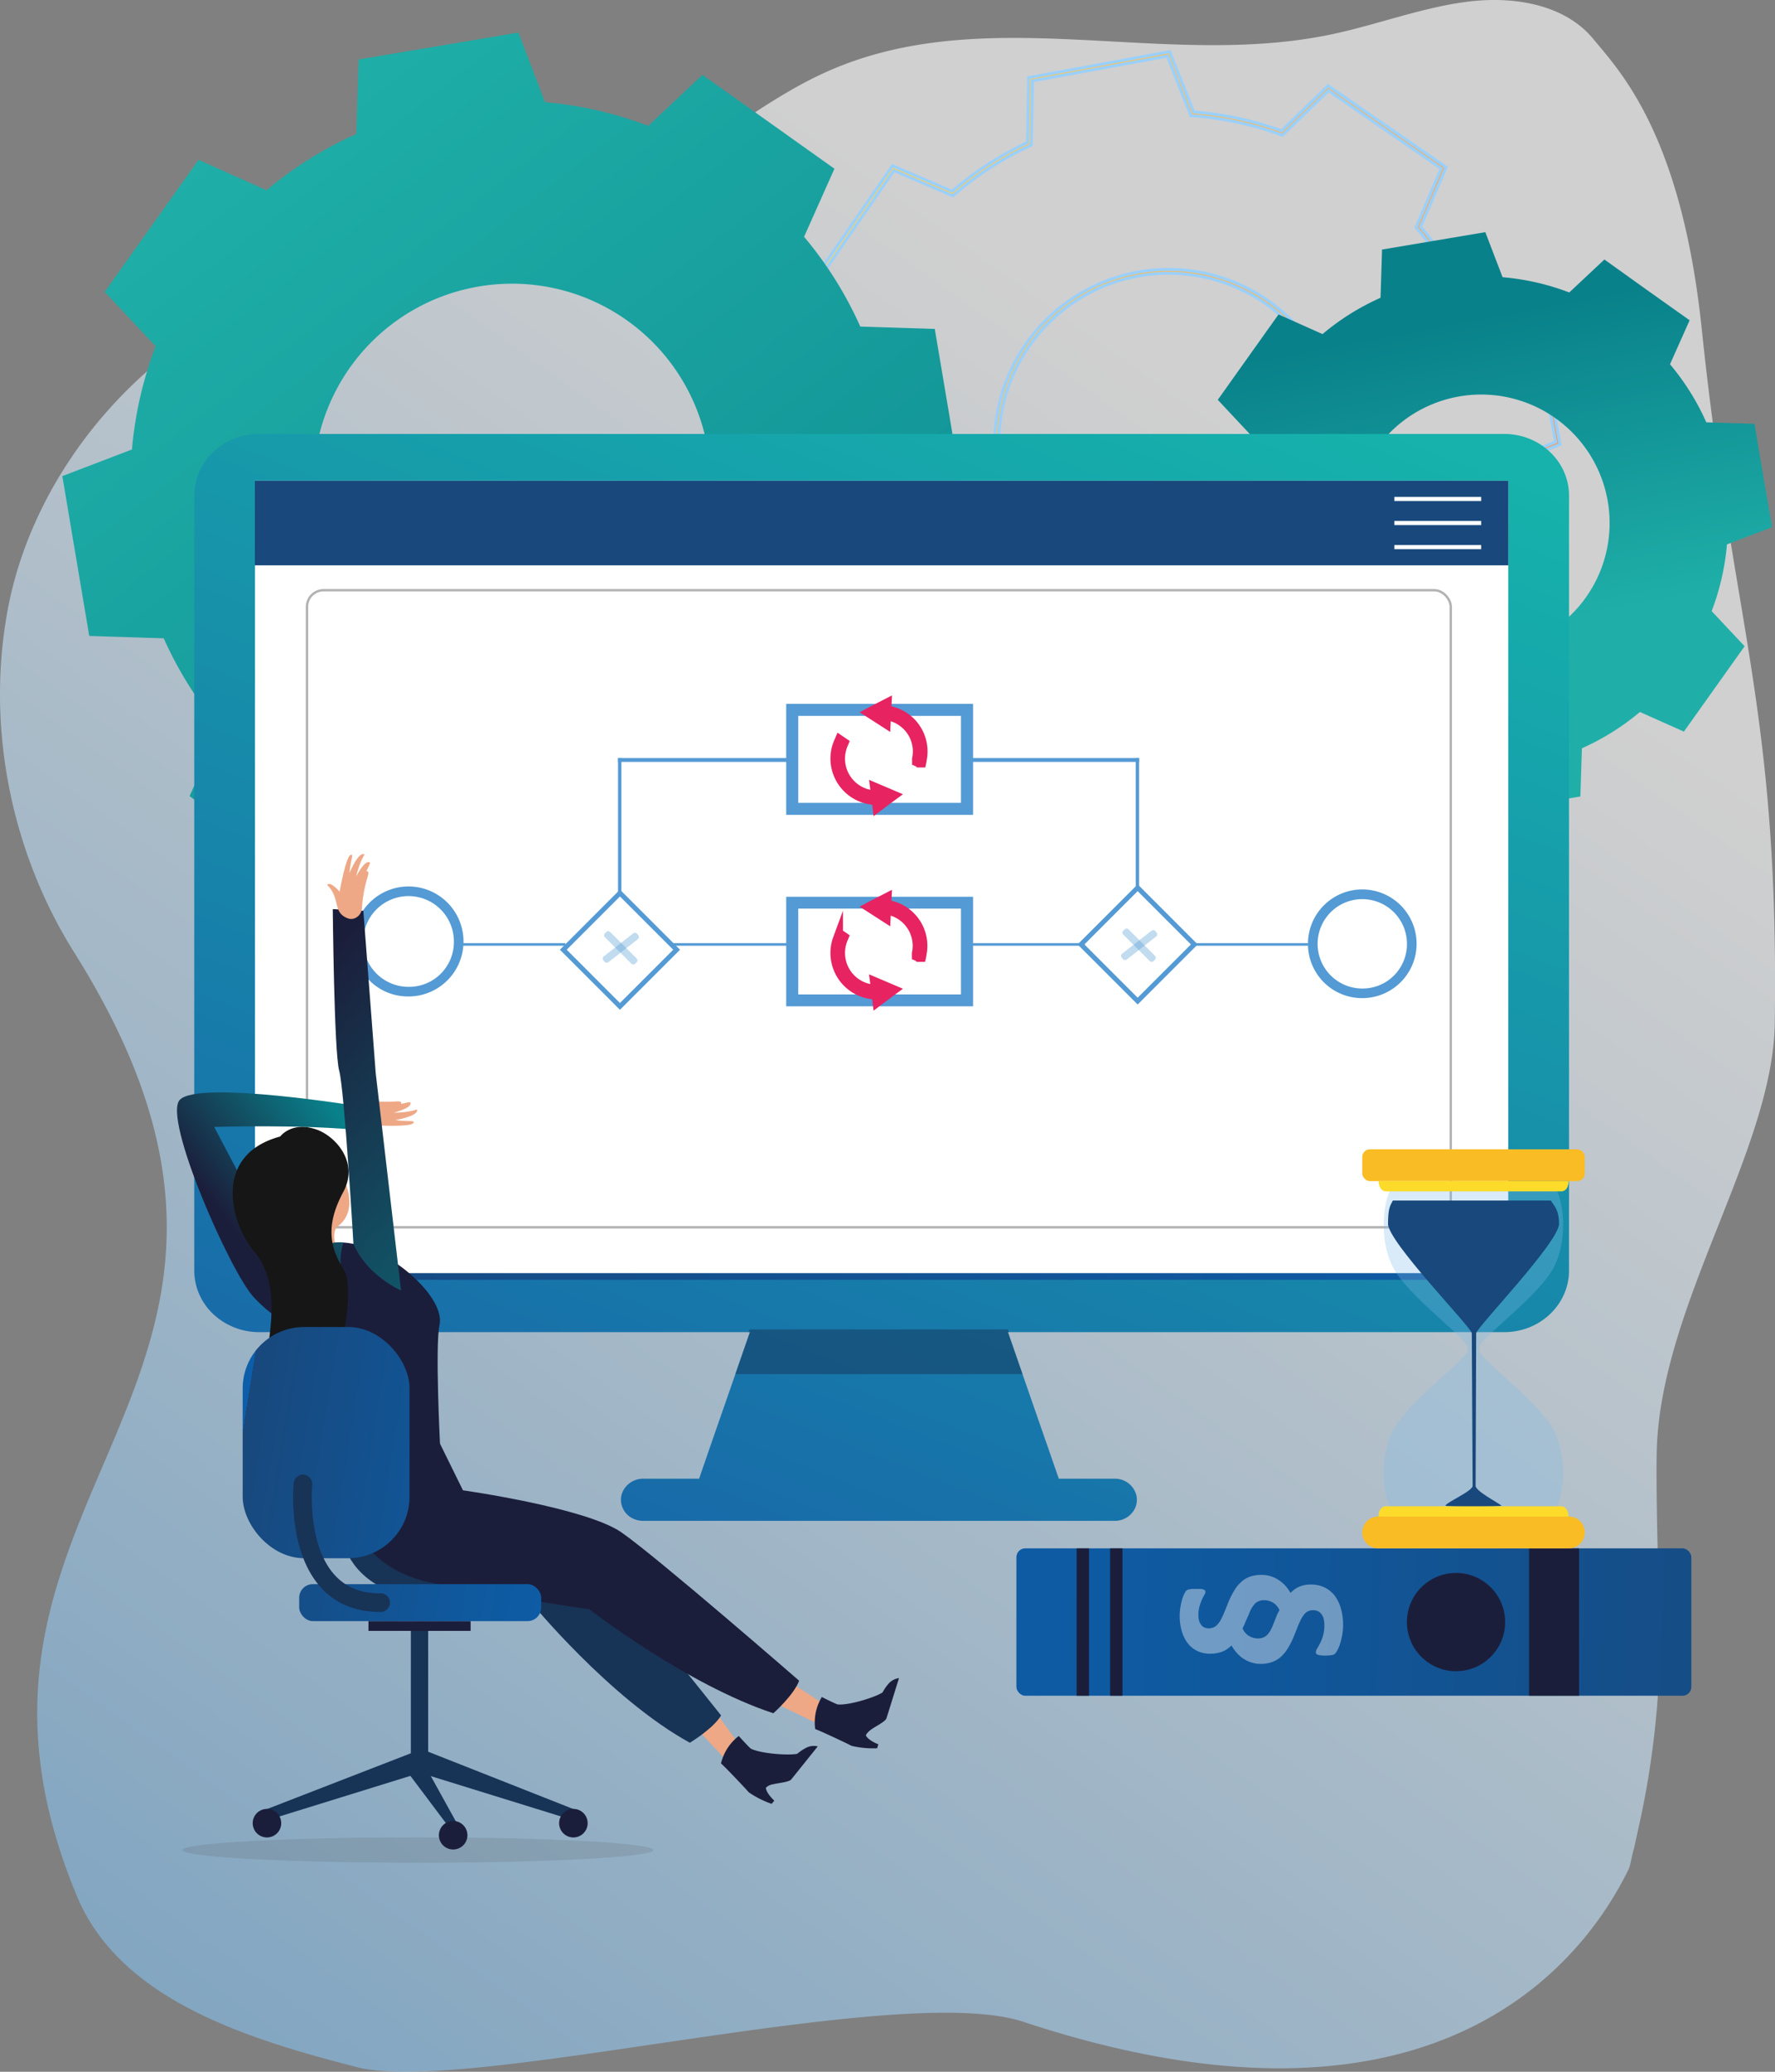
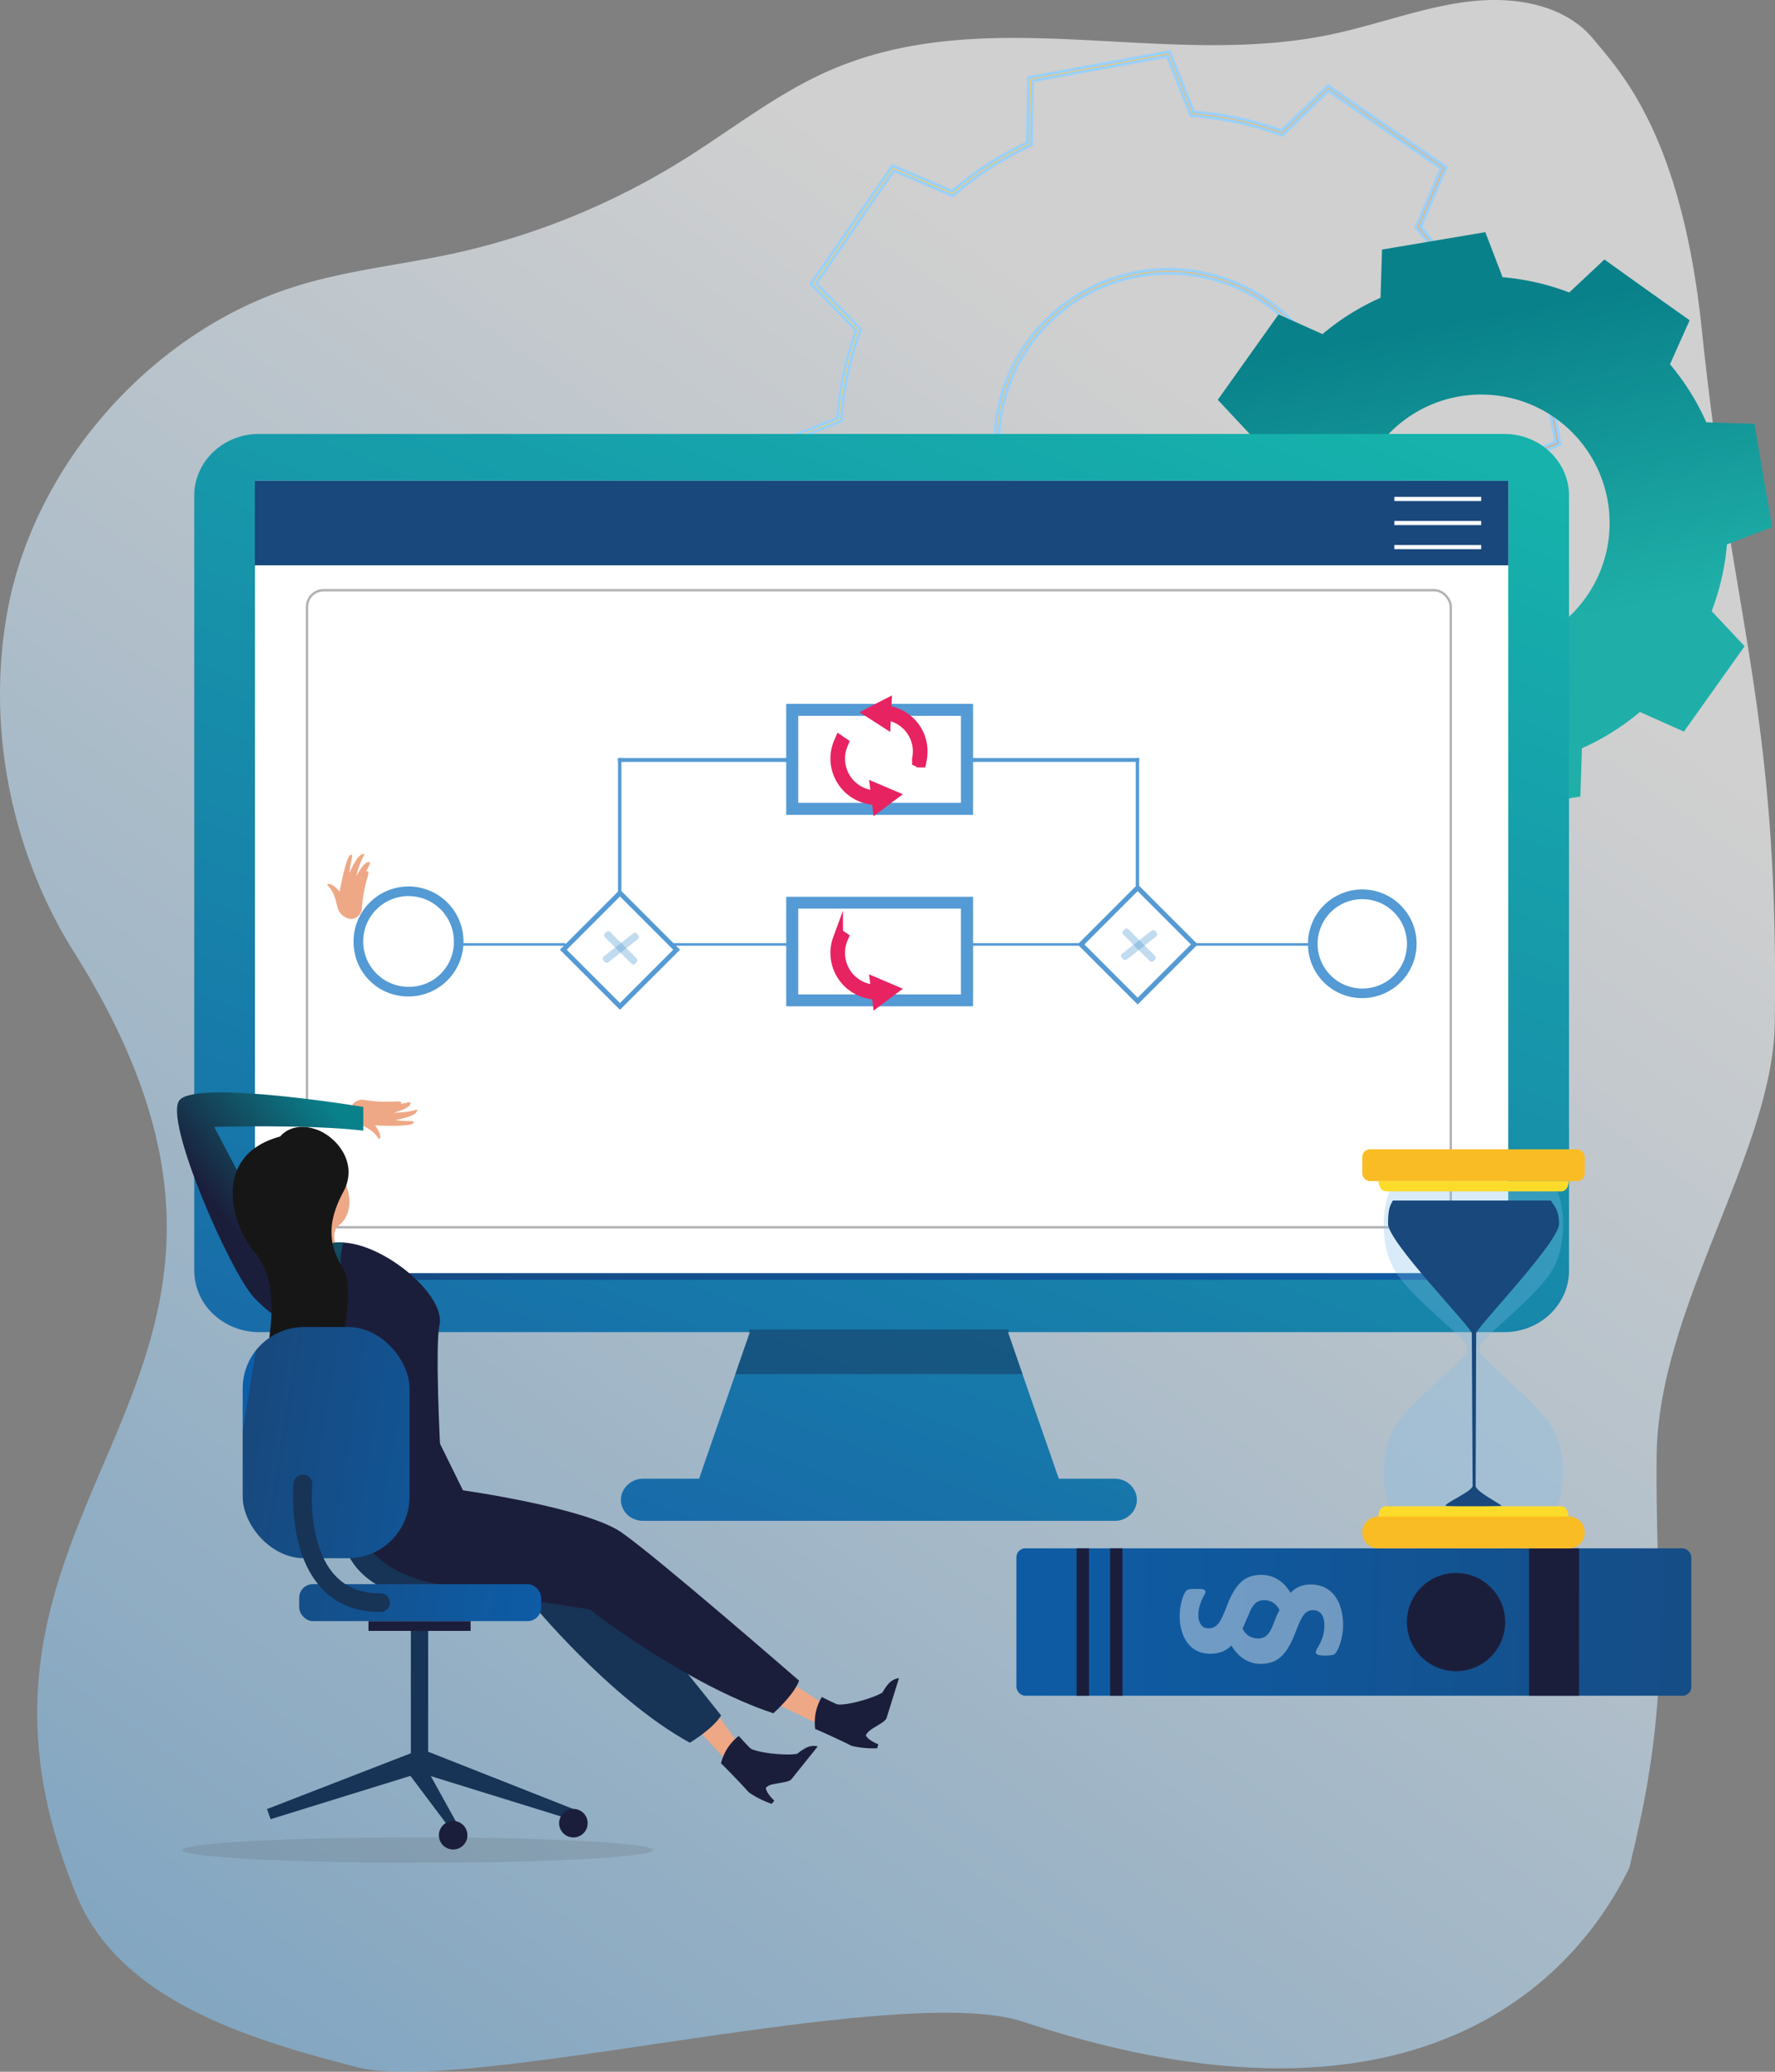
<svg xmlns="http://www.w3.org/2000/svg" xmlns:xlink="http://www.w3.org/1999/xlink" id="Ebene_1" data-name="Ebene 1" viewBox="0 0 600 700">
  <rect x="0" y="0" width="600" height="700" fill="#808080" stroke="none" />
  <defs>
    <style>.cls-1{opacity:0.63;fill:url(#Unbenannter_Verlauf_34);}.cls-2{fill:#50504f;opacity:0.16;}.cls-3{stroke:#9ad0fc;fill:url(#linear-gradient);}.cls-12,.cls-16,.cls-3{stroke-miterlimit:10;}.cls-4{fill:url(#Unbenannter_Verlauf_11);}.cls-5{fill:url(#Unbenannter_Verlauf_11-2);}.cls-6{fill:url(#Unbenannter_Verlauf_26);}.cls-7{fill:url(#Unbenannter_Verlauf_26-2);}.cls-8{fill:url(#Unbenannter_Verlauf_8);}.cls-9{fill:#163356;opacity:0.49;}.cls-10{fill:none;}.cls-11,.cls-12{fill:#fff;}.cls-12{stroke:#3f3f3f;stroke-width:0.8px;}.cls-12,.cls-27{opacity:0.4;}.cls-13{fill:#18487c;}.cls-14{fill:#549ad4;}.cls-15{opacity:0.36;isolation:isolate;}.cls-16{fill:#e72362;stroke:#e72362;stroke-width:3.39px;}.cls-17{fill:#eea886;}.cls-18{fill:url(#Unbenannter_Verlauf_7);}.cls-19{fill:#1b1e3b;}.cls-20{fill:#173356;}.cls-21{fill:url(#Unbenannter_Verlauf_7-2);}.cls-22{fill:url(#Unbenannter_Verlauf_7-3);}.cls-23{fill:#161617;}.cls-24{fill:url(#Unbenannter_Verlauf_38);}.cls-25{fill:url(#Unbenannter_Verlauf_38-2);}.cls-26{fill:url(#Unbenannter_Verlauf_38-3);}.cls-28{fill:#81bce8;opacity:0.3;}.cls-29{fill:#fabc24;}.cls-30{fill:#fcdb2b;}</style>
    <linearGradient id="Unbenannter_Verlauf_34" x1="448.77" y1="167.58" x2="66.76" y2="704.21" gradientUnits="userSpaceOnUse">
      <stop offset="0" stop-color="#fff" />
      <stop offset="1" stop-color="#82bbe7" />
    </linearGradient>
    <linearGradient id="linear-gradient" x1="521.02" y1="185.44" x2="269.03" y2="114.14" gradientUnits="userSpaceOnUse">
      <stop offset="0" stop-color="#f59d5a" />
      <stop offset="1" stop-color="#ffd257" />
    </linearGradient>
    <linearGradient id="Unbenannter_Verlauf_11" x1="487.94" y1="109.16" x2="508.37" y2="217.42" gradientUnits="userSpaceOnUse">
      <stop offset="0" stop-color="#09818a" />
      <stop offset="0.97" stop-color="#1fafa8" />
    </linearGradient>
    <linearGradient id="Unbenannter_Verlauf_11-2" x1="353.77" y1="395.66" x2="70.04" y2="30.34" xlink:href="#Unbenannter_Verlauf_11" />
    <linearGradient id="Unbenannter_Verlauf_26" x1="448.14" y1="124.15" x2="256.22" y2="610.26" gradientUnits="userSpaceOnUse">
      <stop offset="0.02" stop-color="#16b2ab" />
      <stop offset="1" stop-color="#185ea9" />
    </linearGradient>
    <linearGradient id="Unbenannter_Verlauf_26-2" x1="377.77" y1="96.36" x2="185.85" y2="582.48" xlink:href="#Unbenannter_Verlauf_26" />
    <linearGradient id="Unbenannter_Verlauf_8" x1="117.51" y1="489.21" x2="385.94" y2="205.39" gradientUnits="userSpaceOnUse">
      <stop offset="0" stop-color="#0c5eaa" />
      <stop offset="0" stop-color="#17477d" />
      <stop offset="0.06" stop-color="#164980" />
      <stop offset="0.66" stop-color="#0f589f" />
      <stop offset="1" stop-color="#0c5eaa" />
    </linearGradient>
    <linearGradient id="Unbenannter_Verlauf_7" x1="116.81" y1="379.53" x2="74.81" y2="412.5" gradientUnits="userSpaceOnUse">
      <stop offset="0" stop-color="#09818b" />
      <stop offset="0.97" stop-color="#1b1e3b" />
    </linearGradient>
    <linearGradient id="Unbenannter_Verlauf_7-2" x1="219.42" y1="454.32" x2="90.05" y2="337.63" xlink:href="#Unbenannter_Verlauf_7" />
    <linearGradient id="Unbenannter_Verlauf_7-3" x1="138.02" y1="406.58" x2="96.02" y2="439.56" xlink:href="#Unbenannter_Verlauf_7" />
    <linearGradient id="Unbenannter_Verlauf_38" x1="-6437.94" y1="530.35" x2="-6566.07" y2="551.07" gradientTransform="matrix(-1, 0, 0, 1, -6364.81, 0)" gradientUnits="userSpaceOnUse">
      <stop offset="0" stop-color="#0c5eaa" />
      <stop offset="0" stop-color="#18487c" />
      <stop offset="0.07" stop-color="#174a80" />
      <stop offset="0.67" stop-color="#0f599f" />
      <stop offset="1" stop-color="#0c5eaa" />
    </linearGradient>
    <linearGradient id="Unbenannter_Verlauf_38-2" x1="-6446.99" y1="482.89" x2="-6570.25" y2="502.82" xlink:href="#Unbenannter_Verlauf_38" />
    <linearGradient id="Unbenannter_Verlauf_38-3" x1="-6890.34" y1="1534.51" x2="-6532.46" y2="1545.57" gradientTransform="translate(7166.85 -992.05)" xlink:href="#Unbenannter_Verlauf_38" />
  </defs>
  <path class="cls-1" d="M450.26,11.57C393.39,23.6,333.47.18,279.58,24.19c-17.12,7.62-32.19,19.54-48.19,29.55a246.15,246.15,0,0,1-78,31.9c-17.83,3.87-36,5.66-53.51,11.13C51.29,111.94,11.25,157.25,2.4,207.13c-7.13,40.19,2,81.78,22.67,114.66C117.91,469.44-31,503.9,26,640.64c14.62,35.11,57.41,48.22,94.73,57.82s182.93-29.29,225.14-15.35c140.19,46.31,190.07-21.5,204.74-51.73.52-1.08,1.25-5.64,1.71-6.75l1.73-7.86a298.19,298.19,0,0,0,6.84-76.56c-.85-20.76-1.1-43.83-.83-51.2,1.83-48.89,39.26-100.65,39.86-143.28,1.5-106.19-14.27-134.64-24.66-234.37-6.88-66.08-27.76-87.34-36.7-98.21C529,1.56,512-1.36,496.45.53S465.73,8.3,450.26,11.57Z" />
  <ellipse class="cls-2" cx="141.24" cy="625.09" rx="79.6" ry="4.3" />
  <path class="cls-3" d="M394.68,282.1l-8.14-20.37a111.61,111.61,0,0,1-29.67-6.35l-15.76,15.24-39.88-27.51L309.87,223a111.88,111.88,0,0,1-16.48-25.48l-21.93-.38-8.75-47.65,20.37-8.14a111.61,111.61,0,0,1,6.35-29.67L274.19,95.87,301.7,56l20.15,8.64a111.5,111.5,0,0,1,25.48-16.47l.38-21.93,47.65-8.75,8.14,20.37a111.75,111.75,0,0,1,29.68,6.34L448.94,29l39.88,27.51-8.64,20.14a111.78,111.78,0,0,1,16.47,25.49l21.93.38,8.75,47.65L507,158.27a111.6,111.6,0,0,1-6.34,29.67l15.23,15.76-27.51,39.88-20.14-8.64a112.16,112.16,0,0,1-25.49,16.48l-.38,21.93Zm-38.13-28.2.38.13A110,110,0,0,0,387,260.47l.4,0,8.05,20.14,45.58-8.37.37-21.68.36-.17a110.74,110.74,0,0,0,25.86-16.71l.3-.27L487.88,242l26.31-38.15-15.06-15.58.14-.38a110.42,110.42,0,0,0,6.44-30.11l0-.4,20.14-8.05-8.37-45.58-21.69-.36-.17-.37a110.42,110.42,0,0,0-16.71-25.86l-.26-.3,8.54-19.92L449.07,30.62,433.49,45.68l-.38-.14A110.8,110.8,0,0,0,403,39.1l-.41,0-8-20.15L349,27.3,348.61,49l-.37.17a110.15,110.15,0,0,0-25.85,16.71l-.31.26-19.92-8.54L275.85,95.74l15.06,15.58-.13.38a110.06,110.06,0,0,0-6.44,30.1l0,.41-20.14,8,8.37,45.58,21.68.37.17.37a110.47,110.47,0,0,0,16.71,25.85l.27.31-8.55,19.92L341,269Zm38.39-45.38a58.74,58.74,0,1,1,48.44-25.38A58.4,58.4,0,0,1,394.94,208.52ZM362.4,197.09a57.46,57.46,0,1,0-14.68-79.93A57.52,57.52,0,0,0,362.4,197.09Z" />
  <path class="cls-4" d="M578.59,206.49a83.27,83.27,0,0,0,5.17-22.55L599,178.12,596,160.66l-2.94-17.46-16.28-.51a82.73,82.73,0,0,0-12.27-19.61l6.63-14.87L556.75,98,542.33,87.68,530.46,98.82a82.88,82.88,0,0,0-22.55-5.16l-5.83-15.22-17.45,2.94-17.46,2.94-.51,16.29a82.1,82.1,0,0,0-19.61,12.27l-14.87-6.64-10.27,14.42-10.26,14.43L422.79,147a83.29,83.29,0,0,0-5.17,22.54l-15.22,5.83,3,17.45,2.94,17.46,16.28.52a82.85,82.85,0,0,0,12.28,19.61l-6.64,14.87,14.42,10.26,14.42,10.26,11.88-11.14a82.74,82.74,0,0,0,22.54,5.17L499.3,275l17.45-2.94,17.46-2.95.52-16.28a83.13,83.13,0,0,0,19.61-12.27l14.86,6.63,10.27-14.42,10.26-14.42Zm-103.07,5.6a43.41,43.41,0,1,1,60.53-10.2A43.4,43.4,0,0,1,475.52,212.09Z" />
-   <path class="cls-5" d="M293.54,209a127.93,127.93,0,0,0,8-34.87l23.54-9-4.55-27-4.55-27-25.18-.79a128.47,128.47,0,0,0-19-30.33l10.26-23-22.3-15.87L237.46,25.3,219.1,42.53a127.93,127.93,0,0,0-34.87-8l-9-23.53-27,4.55-27,4.54-.8,25.19a128,128,0,0,0-30.33,19L67.12,54,51.25,76.31,35.38,98.61,52.61,117a127.93,127.93,0,0,0-8,34.87l-23.54,9,4.55,27,4.55,27,25.18.8a128.41,128.41,0,0,0,19,30.32L64.08,269l22.3,15.88,22.3,15.87L127,283.47a128.84,128.84,0,0,0,34.87,8l9,23.53,27-4.54,27-4.55.8-25.19a128,128,0,0,0,30.32-19L279,272l15.87-22.31,15.87-22.3Zm-159.38,8.66a67.12,67.12,0,1,1,93.6-15.77A67.12,67.12,0,0,1,134.16,217.69Z" />
  <path class="cls-6" d="M384.3,506.74a6.85,6.85,0,0,1-.92,3.41,7.54,7.54,0,0,1-6.58,3.71H217.37a7.73,7.73,0,0,1-3.05-.62,7.12,7.12,0,0,1-4.44-6.5,6.72,6.72,0,0,1,1-3.48,7.57,7.57,0,0,1,5.59-3.58,7.14,7.14,0,0,1,.93-.06h18.92L240,488.94l1.92-5.53,6.65-19.12,1.33-3.87h0l3.42-9.84h0l.16-.48.32-.91,5.83-16.78.35-1,.65-1.87.29-.84h72.36l.29.84.65,1.87.35,1,5.83,16.78.32.91,4.92,14.19,1.8,5.2,5.85,16.84.8,2.29,3.82,11H376.8a7.44,7.44,0,0,1,7.33,5.63,6,6,0,0,1,.14.95A4.89,4.89,0,0,1,384.3,506.74Z" />
  <path class="cls-7" d="M508.47,146.62H87.16c-11.9.21-21.5,9.47-21.5,20.82V429.28a20.32,20.32,0,0,0,7.42,15.6,21.05,21.05,0,0,0,4,2.65c.54.29,1.1.55,1.67.79a22.66,22.66,0,0,0,8.87,1.78H508.47c12.12,0,21.9-9.34,21.9-20.82V167.44C530.37,156,520.59,146.62,508.47,146.62Zm-4.75,274.47a8.7,8.7,0,0,1-8.92,8.45H100.89a8.65,8.65,0,0,1-8.53-8.44V175.63a8.68,8.68,0,0,1,8.89-8.45H494.8a8.7,8.7,0,0,1,8.92,8.45Z" />
  <rect class="cls-8" x="86.81" y="164.31" width="422.41" height="268.11" />
  <polygon class="cls-9" points="345.64 464.29 248.56 464.29 249.9 460.42 249.9 460.42 253.32 450.58 253.32 450.58 253.48 450.1 253.05 450.1 253.1 449.96 253.1 449.96 253.38 449.19 340.77 449.19 341.09 450.1 340.72 450.1 345.64 464.29" />
  <rect class="cls-10" x="100.88" y="169.04" width="392.42" height="262.36" />
  <rect class="cls-11" x="86.19" y="162.44" width="423.64" height="267.72" />
  <rect class="cls-12" x="103.77" y="199.42" width="386.63" height="215.25" rx="5.61" />
  <rect class="cls-13" x="86.16" y="162.44" width="423.7" height="28.57" />
  <rect class="cls-11" x="471.32" y="167.89" width="29.37" height="1.4" />
  <rect class="cls-11" x="471.32" y="176.02" width="29.37" height="1.4" />
  <rect class="cls-11" x="471.32" y="184.16" width="29.37" height="1.4" />
  <g id="Rechteck_13316" data-name="Rechteck 13316">
    <rect class="cls-14" x="326.24" y="256.13" width="58.81" height="1.3" />
  </g>
  <g id="Rechteck_13318" data-name="Rechteck 13318">
    <rect class="cls-14" x="208.92" y="256.13" width="57.79" height="1.3" />
  </g>
  <path class="cls-14" d="M442.13,319.1a18.36,18.36,0,1,1,18.36,18.14A18.28,18.28,0,0,1,442.13,319.1Zm33.46,0A15.1,15.1,0,1,0,460.49,334,15,15,0,0,0,475.59,319.1Z" />
  <path class="cls-14" d="M119.52,318.55a18.58,18.58,0,1,1,18.58,18.13A18.38,18.38,0,0,1,119.52,318.55Zm33.9,0a15.33,15.33,0,1,0-15.32,14.88A15.13,15.13,0,0,0,153.42,318.55Z" />
  <g id="Rechteck_13291" data-name="Rechteck 13291">
    <rect class="cls-14" x="383.91" y="256.13" width="1.14" height="43.31" />
  </g>
  <g id="Rechteck_13295" data-name="Rechteck 13295">
    <rect class="cls-14" x="327.54" y="318.67" width="39.11" height="0.87" />
  </g>
  <g id="Rechteck_13317" data-name="Rechteck 13317">
    <rect class="cls-14" x="227.17" y="318.67" width="39.54" height="0.87" />
  </g>
  <g id="Rechteck_13320" data-name="Rechteck 13320">
    <rect class="cls-14" x="155.04" y="318.67" width="36.06" height="0.87" />
  </g>
  <g id="Rechteck_13319" data-name="Rechteck 13319">
    <rect class="cls-14" x="208.91" y="256.14" width="1.14" height="46.75" />
  </g>
  <g id="Rechteck_13298" data-name="Rechteck 13298">
    <rect class="cls-14" x="403.15" y="318.67" width="39.11" height="0.87" />
  </g>
  <path class="cls-14" d="M265.76,340V303h63.16V340Zm4.07-33v29h55V307Z" />
  <path class="cls-14" d="M265.76,275.33V237.81h63.16v37.52Zm4.07-33.46v29.39h55V241.87Z" />
  <path class="cls-14" d="M364.26,319.1l20.3-20.3,20.3,20.3-20.3,20.3Zm20.3-18-18,18,18,18,18-18Z" />
  <g id="Gruppe_1095" data-name="Gruppe 1095">
    <g id="Rechteck_13296" data-name="Rechteck 13296" class="cls-15">
      <rect class="cls-14" x="377.81" y="318.12" width="14.48" height="2.5" rx="0.87" transform="translate(-115 304.9) rotate(-38.02)" />
    </g>
    <g id="Rechteck_13297" data-name="Rechteck 13297" class="cls-15">
      <rect class="cls-14" x="383.8" y="312.12" width="2.5" height="14.48" rx="0.87" transform="translate(-113.04 365.81) rotate(-45)" />
    </g>
  </g>
  <path class="cls-14" d="M189.26,320.89l20.3-20.31,20.31,20.31-20.31,20.3Zm20.3-18-18,18,18,18,18-18Z" />
  <g id="Gruppe_1095-2" data-name="Gruppe 1095-2">
    <g id="Rechteck_13296-2" data-name="Rechteck 13296-2" class="cls-15">
      <rect class="cls-14" x="202.6" y="319.01" width="14.48" height="2.5" rx="0.87" transform="translate(-152.72 197.18) rotate(-38.02)" />
    </g>
    <g id="Rechteck_13297-2" data-name="Rechteck 13297-2" class="cls-15">
      <rect class="cls-14" x="208.59" y="313.01" width="2.5" height="14.48" rx="0.87" transform="translate(-164.99 242.18) rotate(-45)" />
    </g>
  </g>
  <path class="cls-16" d="M301,240.32a11,11,0,0,0-1.43-.26l.11-2.25-4.63,2.38-1.12.6,5.44,3.5.13-2.69c.4.06.8.13,1.2.23A12.4,12.4,0,0,1,310,256.46a2,2,0,0,1,0,.24l0,.57.38.16.14.07.12.11h.76l.13-.61a1.16,1.16,0,0,0,0-.18,13.51,13.51,0,0,0,.31-2.91A13.91,13.91,0,0,0,301,240.32Z" />
  <path class="cls-16" d="M296.15,268.77a12.43,12.43,0,0,1-11.21-17.3l.2-.48-1.29-.88-.3.7c-.11.24-.21.5-.3.75a13.69,13.69,0,0,0-.84,5,14,14,0,0,0,13.92,13.71l.29,2.37,4.14-3.11,1.06-.78-6-2.55Z" />
-   <path class="cls-16" d="M301,306a12.92,12.92,0,0,0-1.43-.26l.11-2.25-4.63,2.38-1.12.6,5.44,3.5.13-2.68c.4.05.8.13,1.2.22a12.4,12.4,0,0,1,9.51,12.09,12.26,12.26,0,0,1-.27,2.54,1.84,1.84,0,0,1,0,.25l0,.57.38.16.14.06.12.12h.76l.13-.61a1.49,1.49,0,0,0,0-.18,13.51,13.51,0,0,0,.31-2.91A13.92,13.92,0,0,0,301,306Z" />
  <path class="cls-16" d="M296.15,334.41a12.43,12.43,0,0,1-11.21-17.3l.2-.47-1.29-.89-.3.7c-.11.25-.21.5-.3.76a13.64,13.64,0,0,0-.84,5A14,14,0,0,0,296.33,336l.29,2.36,4.14-3.11,1.06-.78-6-2.55Z" />
  <path class="cls-17" d="M139.7,379.47c-.82,1.15-8.86.93-11.83.82l-1.08-.05c3,4.27,1.26,4.61,1.26,4.61-3.35-5.47-8.51-3.77-9.38-9.14a3.37,3.37,0,0,1,.59-2.61,4,4,0,0,1,4-1.44,45.84,45.84,0,0,0,10.47.5c2.67-.21,1.79.83,1.79.83l.71-.14c1.75-.36,3-.89,2.42.39-.64,1.46-5.58,2.72-5.58,2.72,7.49-.1,8.31-1.89,7.87-.52-.6,1.88-7.06,2.94-7.25,3C138.15,379.12,140.52,378.35,139.7,379.47Z" />
  <path class="cls-18" d="M94.66,423.07,72.4,380.76s31.05-.95,50.4,1.24v-8s-55.48-9.18-62-2.42c-5.94,6.15,17.14,58.47,25.06,66.83s11.77,8.13,11.77,8.13Z" />
  <path class="cls-17" d="M83.56,393.49s12.26-16.21,23.12-7.21,15.64,22.92,6.88,28.49C102.77,421.65,75.52,408.24,83.56,393.49Z" />
  <path class="cls-17" d="M114.87,413.43s-4.5,2.74.32,11.18l-14.06,8.9c3-13-3.49-18.19-3.49-18.19C99.58,415.29,102.73,410.86,114.87,413.43Z" />
  <polygon class="cls-17" points="239.64 575.25 251.45 591.71 247.73 597.16 231.88 580.18 239.64 575.25" />
  <path class="cls-19" d="M272.54,590.52a15.79,15.79,0,0,0-3.05,2.05l-.05,0c-2.76.6-12,0-15.58-1.71-.43-.21-4.14-4.31-4.14-4.31a16.58,16.58,0,0,0-6,9.26c1.39,1.21,8.49,8.69,8.9,9.23a4.46,4.46,0,0,0,.69.68,32.27,32.27,0,0,0,7.54,3.76l.89-1.1c-.81-.69-2.79-2.84-2.85-4.33a4.2,4.2,0,0,1,2.4-1.18c2-.48,5.44-.72,6.2-1.67l8.93-11.13A5.62,5.62,0,0,0,272.54,590.52Z" />
  <path class="cls-20" d="M117.19,497.43s-10.81,27.23,11.93,39c12.8,6.61,50.07,4.6,50.07,4.6s26.87,32.93,54,47.8c0,0,7.95-4.79,10.56-9.23,0,0-39.6-49.81-49.92-60.22s-45.12-15.81-45.12-15.81L143.81,484Z" />
  <polygon class="cls-17" points="264.25 566.51 281.24 577.55 279.75 583.99 258.81 573.93 264.25 566.51" />
  <path class="cls-19" d="M300.45,568.77a15.24,15.24,0,0,0-2.09,3l0,.05c-2.35,1.56-11.16,4.41-15.14,4.07-.47,0-5.42-2.51-5.42-2.51a16.66,16.66,0,0,0-2.24,10.82c1.74.62,11.07,5,11.65,5.36a4.4,4.4,0,0,0,.89.38,31.57,31.57,0,0,0,8.39.76l.42-1.35c-1-.34-3.62-1.63-4.22-3,0,0,.21-.85,1.81-2s4.8-2.66,5.16-3.81L303.89,567A5.7,5.7,0,0,0,300.45,568.77Z" />
  <path class="cls-19" d="M116.14,499.29s-1.67,29.77,31.07,35.77,52,8.67,52,8.67,32.8,25.47,62.21,35.14c0,0,6.94-6.15,8.7-11,0,0-48-41.76-60.06-50.12s-53.57-14.21-53.57-14.21L146.87,484Z" />
  <path class="cls-19" d="M116.24,500.41s19.07,2.65,32.49-12.61c0,0-1.68-33.15-.16-40.15,2.41-11.07-24-32.07-38.3-27.12s-19.71,10.3-17,22S114.71,478.88,116.24,500.41Z" />
-   <path class="cls-21" d="M119.47,420.28c4.65,10.87,16.08,15.71,16.08,15.71L127,362.56l-4.18-54.83-10.33-.56s.44,48.36,2.15,54.52C116.44,368.2,119.47,420.28,119.47,420.28Z" />
  <path class="cls-17" d="M118.47,288.88c-1.29.54-2.91,8.42-3.47,11.34-.12.65-.19,1.06-.19,1.06-3.48-3.91-4.21-2.27-4.21-2.27,4.57,4.5,1.74,9.14,6.77,11.2a3.32,3.32,0,0,0,2.68,0,4,4,0,0,0,2.31-3.54,45.48,45.48,0,0,1,1.88-10.31c.81-2.56-.41-1.94-.41-1.94l.3-.66c.75-1.63,1.55-2.71.17-2.44-1.56.29-3.91,4.82-3.91,4.82,1.79-7.28,3.72-7.68,2.29-7.56-2,.16-4.46,6.21-4.53,6.4C118.47,290.47,119.76,288.34,118.47,288.88Z" />
  <path class="cls-22" d="M116.06,419.83s-2.14,6.25,0,12l-13.32,1.76L110,420.6S113.72,419.38,116.06,419.83Z" />
  <path class="cls-23" d="M107,381.65c6.33,2.21,14.45,11,9.06,21.05s-5.33,17.72.06,26.09c4.1,6.38-.91,28.94-4.24,41.72a6.47,6.47,0,0,1-10.4,3.36c-5.49-4.56-11.68-11.32-10.9-18.1.88-7.63,3.73-22.95-4.45-32.58S71.53,390.26,94.72,384C94.72,384,98.58,378.7,107,381.65Z" />
  <polygon class="cls-20" points="90.25 611.24 91.47 614.66 142.97 598.71 140.5 591.76 90.25 611.24" />
  <rect class="cls-20" x="138.88" y="550.72" width="5.85" height="44.76" />
  <rect class="cls-19" x="124.55" y="547.74" width="34.53" height="3.3" />
  <polygon class="cls-20" points="193.83 611.24 192.61 614.66 141.1 598.71 143.37 591.33 193.83 611.24" />
  <polygon class="cls-20" points="155.49 617.95 155.23 621.98 138.66 599.93 141.59 592.79 155.49 617.95" />
  <path class="cls-19" d="M198.64,616a4.82,4.82,0,1,1-4.81-4.81A4.81,4.81,0,0,1,198.64,616Z" />
  <path class="cls-19" d="M158,620.07a4.82,4.82,0,1,1-4.82-4.81A4.82,4.82,0,0,1,158,620.07Z" />
-   <path class="cls-19" d="M95.06,616a4.82,4.82,0,1,1-4.81-4.81A4.81,4.81,0,0,1,95.06,616Z" />
  <rect class="cls-24" x="101.14" y="535.24" width="81.8" height="12.5" rx="4.61" />
  <rect class="cls-25" x="82.03" y="448.36" width="56.41" height="78.13" rx="20.79" />
  <path class="cls-20" d="M128.44,544.63c-8.31,0-15.06-2.79-20-8.3-11.27-12.45-9.25-34.33-9.16-35.26a3.14,3.14,0,0,1,6.25.62c0,.25-1.82,20.08,7.58,30.44,3.8,4.19,8.83,6.23,15.38,6.23a3.14,3.14,0,1,1,0,6.27Z" />
  <rect class="cls-26" x="343.57" y="523.16" width="228.15" height="49.8" rx="2.99" transform="translate(915.29 1096.11) rotate(180)" />
  <rect class="cls-19" x="375.25" y="523.16" width="4.18" height="49.8" transform="translate(754.68 1096.11) rotate(180)" />
  <rect class="cls-19" x="363.93" y="523.16" width="4.18" height="49.8" transform="translate(732.04 1096.11) rotate(180)" />
  <rect class="cls-19" x="516.85" y="523.16" width="16.91" height="49.8" transform="translate(1050.62 1096.11) rotate(180)" />
  <circle class="cls-19" cx="492.18" cy="548.06" r="16.6" />
  <g class="cls-27">
    <path class="cls-11" d="M426.46,532.11a10.42,10.42,0,0,1,3,.44,10.56,10.56,0,0,1,2.68,1.25,12,12,0,0,1,2.29,1.92,13.43,13.43,0,0,1,1.8,2.49,9,9,0,0,1,3-2.12,9.75,9.75,0,0,1,3.8-.72,10.66,10.66,0,0,1,4.74,1,9.52,9.52,0,0,1,3.43,2.84,12.8,12.8,0,0,1,2.07,4.33A19.81,19.81,0,0,1,454,549a18.72,18.72,0,0,1-.33,3.64,25,25,0,0,1-.75,2.94,11.86,11.86,0,0,1-.88,2.06,7.3,7.3,0,0,1-.67,1,1.73,1.73,0,0,1-.44.35,2.05,2.05,0,0,1-.62.2,9.08,9.08,0,0,1-.92.12,11.91,11.91,0,0,1-1.31.06,15,15,0,0,1-1.66-.07,3.77,3.77,0,0,1-1-.21.92.92,0,0,1-.49-.35,1.06,1.06,0,0,1-.13-.53,2.52,2.52,0,0,1,.44-1.22c.3-.48.63-1.09,1-1.8a16,16,0,0,0,1-2.59,12.67,12.67,0,0,0,.43-3.51,9.09,9.09,0,0,0-.23-2.11,4.35,4.35,0,0,0-.73-1.58,3.48,3.48,0,0,0-1.19-1,3.58,3.58,0,0,0-1.64-.35,4.07,4.07,0,0,0-1.57.29,3.58,3.58,0,0,0-1.29.93,8.5,8.5,0,0,0-1.18,1.76,26.43,26.43,0,0,0-1.21,2.68l-1.24,3.11a27.89,27.89,0,0,1-2,4,12.64,12.64,0,0,1-2.38,2.94,9,9,0,0,1-3,1.8,11.45,11.45,0,0,1-4,.63,9.48,9.48,0,0,1-2.95-.46,11,11,0,0,1-2.69-1.26,11.83,11.83,0,0,1-2.3-2,13.09,13.09,0,0,1-1.79-2.52,9,9,0,0,1-3.09,2.09,11.05,11.05,0,0,1-4.15.71,9.85,9.85,0,0,1-4.35-.93,9,9,0,0,1-3.22-2.64,12.48,12.48,0,0,1-2-4.05,18.31,18.31,0,0,1-.7-5.12,18.6,18.6,0,0,1,.23-2.93,20.39,20.39,0,0,1,.56-2.55,12.33,12.33,0,0,1,.72-1.93,5.62,5.62,0,0,1,.6-1,1.55,1.55,0,0,1,.42-.37,2.24,2.24,0,0,1,.6-.22c.26,0,.58-.1,1-.14s.87,0,1.43,0,1.16,0,1.56,0a3.36,3.36,0,0,1,.95.19,1.11,1.11,0,0,1,.5.33.83.83,0,0,1,.14.48,2.09,2.09,0,0,1-.37,1c-.24.41-.51.94-.81,1.57a16.42,16.42,0,0,0-.82,2.28,11.08,11.08,0,0,0-.39,3.1,6.18,6.18,0,0,0,.31,2,4,4,0,0,0,.78,1.37,2.61,2.61,0,0,0,1.07.76,3.58,3.58,0,0,0,1.24.23,4.44,4.44,0,0,0,1.64-.29,3.75,3.75,0,0,0,1.36-.94,7.42,7.42,0,0,0,1.22-1.75c.39-.73.8-1.62,1.25-2.69l1.23-3.07a27.06,27.06,0,0,1,2-4,12.3,12.3,0,0,1,2.38-2.94,9,9,0,0,1,3-1.81A12,12,0,0,1,426.46,532.11Zm.83,8.56a4.22,4.22,0,0,0-3,1.1,9.38,9.38,0,0,0-2.07,3.5L421,548c-.16.42-.32.82-.49,1.18s-.33.7-.49,1a5.38,5.38,0,0,0,2.21,2.59,6,6,0,0,0,3,.83,4.76,4.76,0,0,0,1.63-.27,4,4,0,0,0,1.36-.83,6.28,6.28,0,0,0,1.13-1.44,14.87,14.87,0,0,0,1-2.1l1.09-2.76q.25-.63.51-1.17c.18-.35.36-.68.55-1a5.58,5.58,0,0,0-2.27-2.59A5.85,5.85,0,0,0,427.29,540.67Z" />
  </g>
  <path class="cls-28" d="M472,430.11c6.28,9.53,24.1,22.42,24.1,25.22v.81c0,2.81-17.82,15.7-24.1,25.22-6.5,9.87-4.48,24.89-1.45,29.09h55c3-4.2,5-19.22-1.46-29.09-6.27-9.52-24.09-22.41-24.09-25.22v-.81c0-2.8,17.82-15.69,24.09-25.22,6.5-9.87,4.49-24.88,1.46-29.09h-55C467.55,405.23,465.53,420.24,472,430.11Z" />
  <path class="cls-13" d="M524.24,405.63H470.82c-1.08,2-1.57,2.81-1.63,7.83-.08,6.13,28.32,35.17,28.32,37l.28,51.58c0,1.79-9.16,5.7-9.16,6.69,0,.5,19.38.38,18.93,0-1.16-1-8.76-4.9-8.76-6.69l.19-51.58c0-1.79,28.09-30.83,28-37C526.93,408.44,525.31,407.59,524.24,405.63Z" />
  <path class="cls-29" d="M465.87,512.4h64.45a5.38,5.38,0,0,1,5.38,5.38h0a5.38,5.38,0,0,1-5.38,5.38H465.87a5.38,5.38,0,0,1-5.38-5.38h0A5.38,5.38,0,0,1,465.87,512.4Z" />
  <path class="cls-30" d="M498.09,512.4h32.12s0-3.48-2.64-3.48h-59c-2.64,0-2.64,3.48-2.64,3.48Z" />
  <rect class="cls-29" x="460.49" y="388.32" width="75.21" height="10.76" rx="2.58" />
  <path class="cls-30" d="M498.09,399.08H466s0,3.47,2.64,3.47h59c2.64,0,2.64-3.47,2.64-3.47Z" />
</svg>